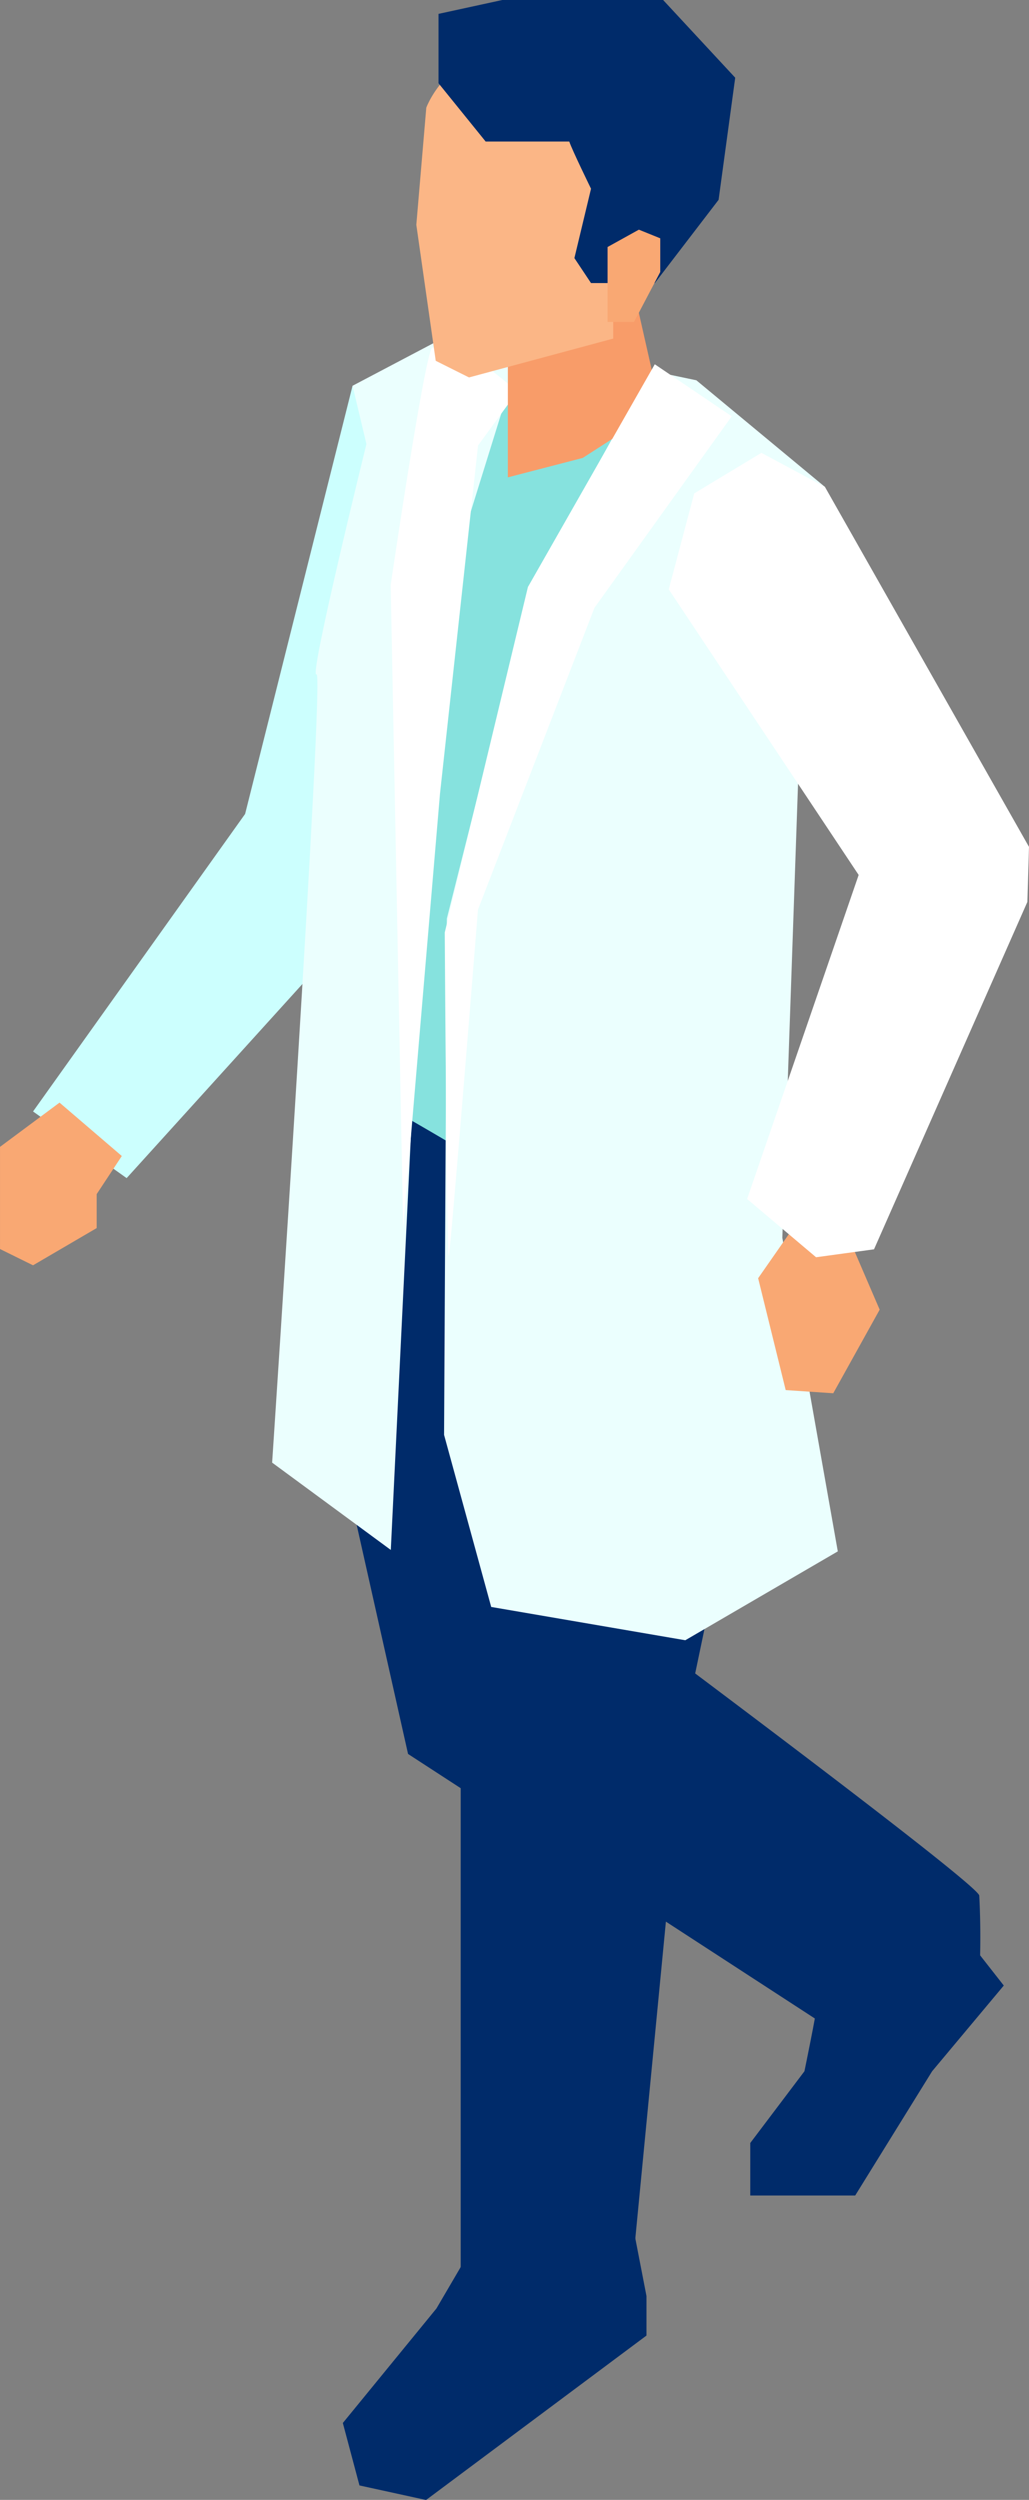
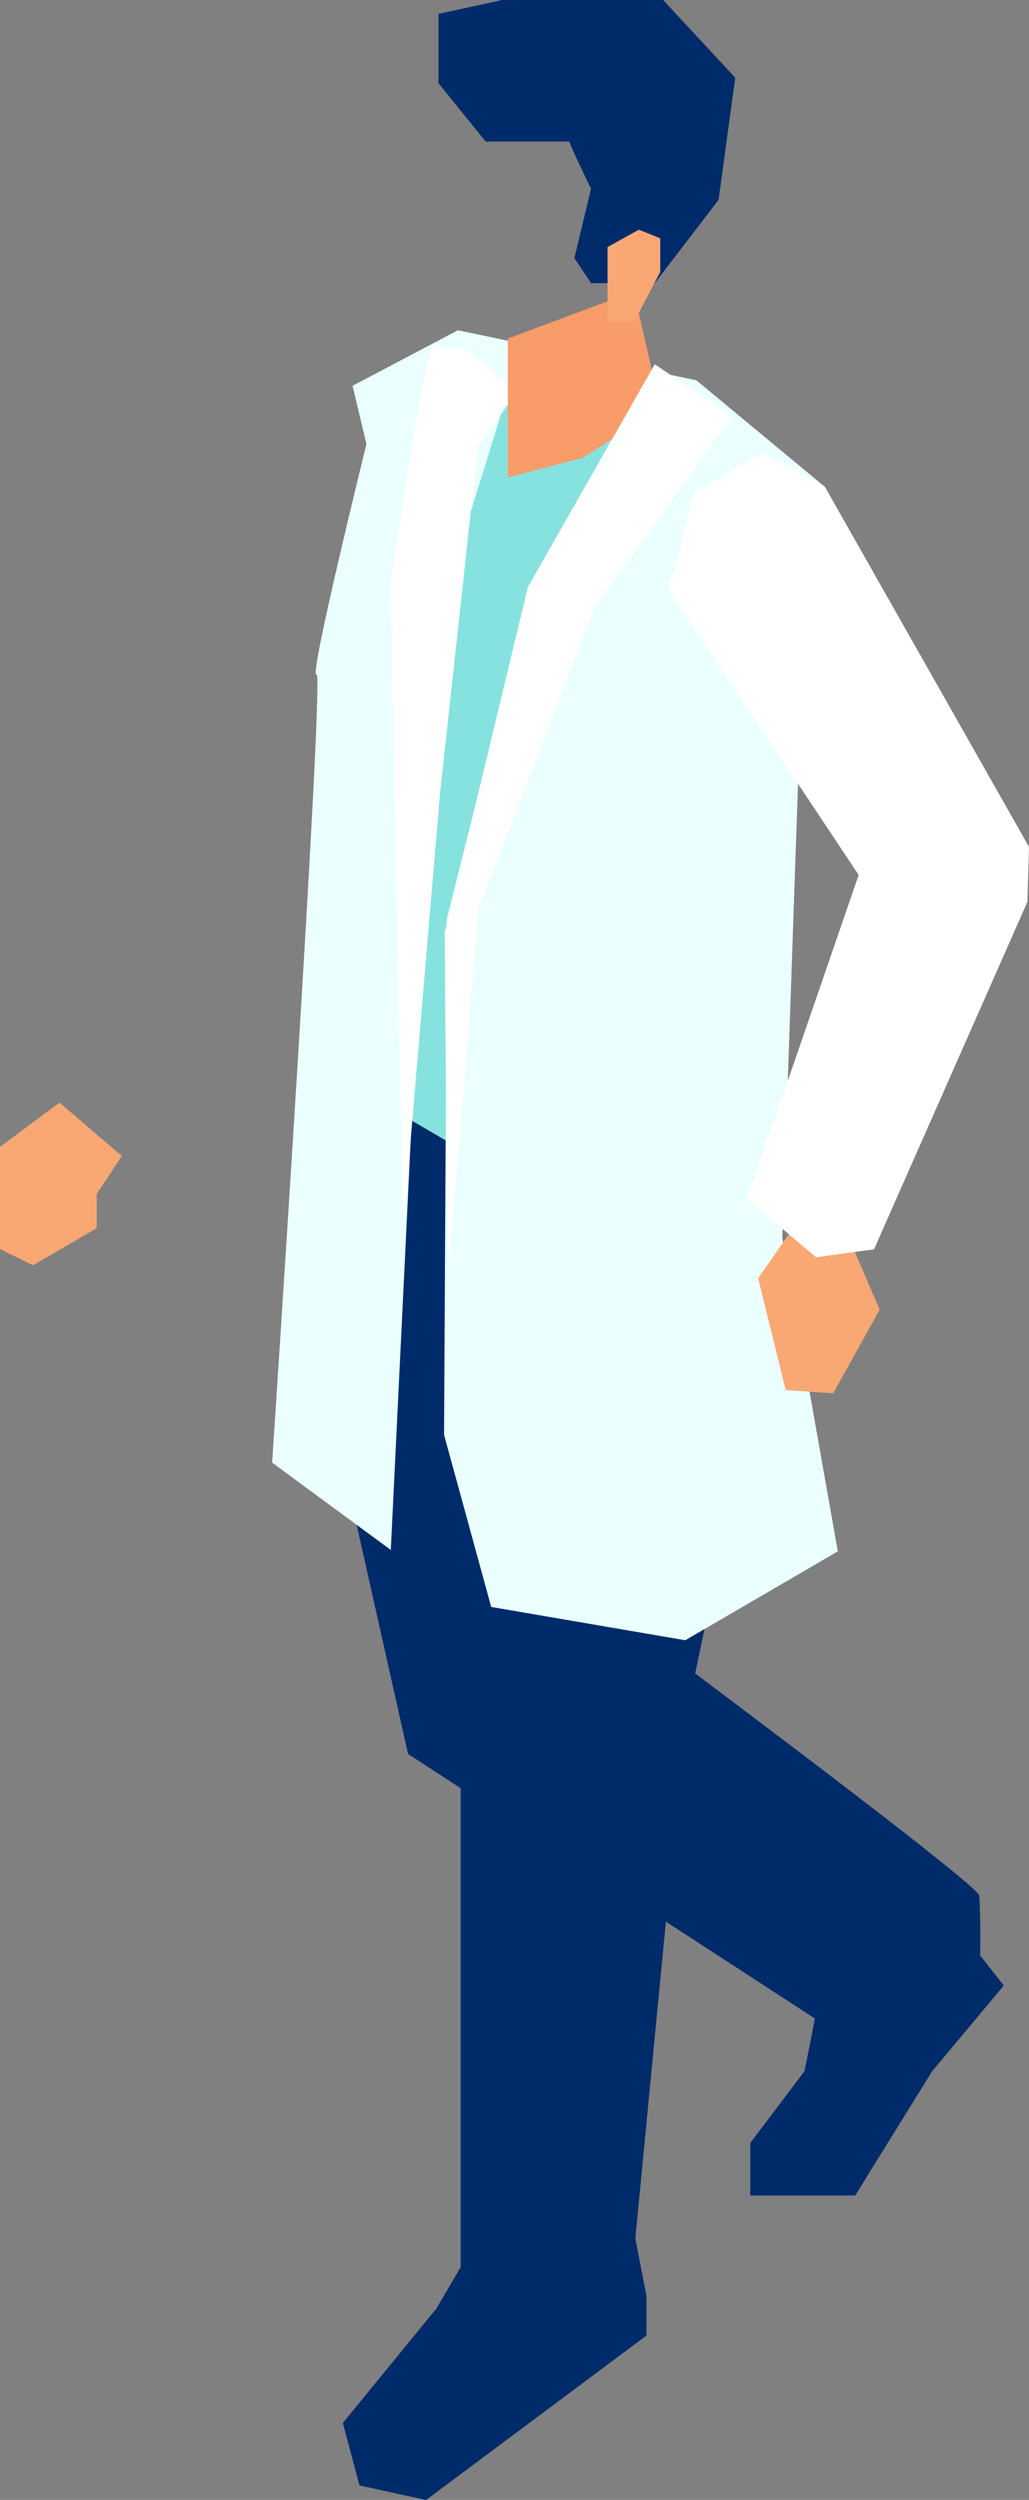
<svg xmlns="http://www.w3.org/2000/svg" id="グループ_3728" data-name="グループ 3728" width="50.997" height="123.775" viewBox="0 0 50.997 123.775">
  <rect x="0" y="0" width="50.997" height="123.775" fill="#808080" stroke="none" />
  <defs>
    <clipPath id="clip-path">
      <rect id="長方形_3196" data-name="長方形 3196" width="50.997" height="123.775" fill="none" />
    </clipPath>
  </defs>
  <path id="パス_4738" data-name="パス 4738" d="M72.661,277.042,70.188,288.86,67.44,317.3l-5.222,1.236-3.161-2.061V287.211l3.573-16.9Z" transform="translate(-36.225 -203.663)" fill="#002b6a" />
  <path id="パス_4739" data-name="パス 4739" d="M89.334,76.21l-5.05-.412-4.844,11.1-2.13,20.715.069,9.02,6.092,4.722,8.851-41.981Z" transform="translate(-60.386 -57.11)" fill="#86e2de" />
-   <path id="パス_4740" data-name="パス 4740" d="M144.143,78.981l-2.508-1.512-5.325,21.2L125.8,113.4l4.638,3.3,10.65-11.749Z" transform="translate(-124.162 -58.369)" fill="#ccfffe" />
  <path id="パス_4741" data-name="パス 4741" d="M188.393,224.073l-1.246,1.887v1.681l-3.154,1.843-1.636-.806v-5.058l2.949-2.191Z" transform="translate(-182.356 -166.836)" fill="#f9a873" />
  <path id="パス_4742" data-name="パス 4742" d="M91.939,451.3v1.958L81.015,461.4l-3.3-.721-.824-3.092,4.638-5.668,1.752-2.989,8.039-.824Z" transform="translate(-59.9 -337.62)" fill="#002b6a" />
  <g id="グループ_3727" data-name="グループ 3727">
    <g id="グループ_3726" data-name="グループ 3726" clip-path="url(#clip-path)">
      <path id="パス_4743" data-name="パス 4743" d="M8.372,390.764c0,.26-.607,3.205-.607,3.205L5.08,397.521v2.6h5.2l3.812-6.151,3.552-4.245-1.993-2.541-3.379-.4Z" transform="translate(32.103 -291.417)" fill="#002b6a" />
      <path id="パス_4744" data-name="パス 4744" d="M9.763,237.111l3.3,14.7,21.574,14.016s3.161,1.512,3.3,1.1,3.435-3.985,3.435-3.985a40.63,40.63,0,0,0,0-4.122c-.137-.687-20.887-16.078-20.887-16.078l-.275-18.139s-9.894-6.046-9.894-5.634-.55,18.139-.55,18.139" transform="translate(7.16 -164.969)" fill="#002b6a" />
      <path id="パス_4745" data-name="パス 4745" d="M64.819,79.515l1.012-5.436L59.46,68.8,47.643,66.323l-5.222,2.748.687,2.886s-2.886,11.68-2.473,11.405-2.2,39.026-2.2,39.026l5.881,4.324,2.226-45.823,3.847-12.367,6.184.824L51.215,79.1,47.093,95.455l-.137,25.559,2.336,8.52,9.619,1.649,7.558-4.4L63.72,111.257Z" transform="translate(-24.948 -49.971)" fill="#ebfffe" />
      <path id="パス_4746" data-name="パス 4746" d="M104.859,69.806c-.4.515-2.051,11.749-2.051,11.749l.618,31.846,1.824-21.5,1.886-17.249,1.958-2.68-2.68-2.164Z" transform="translate(-83.445 -52.595)" fill="#fff" />
      <path id="パス_4747" data-name="パス 4747" d="M33.742,241.325l-1.972,1.282-1.748,2.506,1.366,5.539,2.357.157,2.3-4.139Z" transform="translate(7.551 -181.826)" fill="#f9a873" />
      <path id="パス_4748" data-name="パス 4748" d="M1.262,92.948,0,97.7,9.411,111.84,3.883,127.883,7.3,130.768l2.872-.393,7.6-17.2.08-2.726L7.74,92.627,4.59,90.941Z" transform="translate(33.144 -68.519)" fill="#fff" />
      <path id="パス_4749" data-name="パス 4749" d="M74.105,60.856v6.871l3.71-.962,3.848-2.474L80.357,58.52Z" transform="translate(-48.936 -44.092)" fill="#f89c69" />
-       <path id="パス_4750" data-name="パス 4750" d="M80.517,22.071v1.786l-7.146,1.924-1.649-.824-.962-6.733.494-5.8s1.378-3.812,6.239-2.862c4.6.9,6.184,3.573,6.184,3.573Z" transform="translate(-50.127 -7.093)" fill="#fbb686" />
      <path id="パス_4751" data-name="パス 4751" d="M65.537,7.008c.137.412,1.078,2.336,1.078,2.336l-.824,3.435.824,1.237h3.161l3.161-4.122.824-6.046L70.188,0h-7.97L59.057.687V4.122l2.336,2.886Z" transform="translate(-37.324)" fill="#002b6a" />
      <path id="パス_4752" data-name="パス 4752" d="M74.1,46.978l1.551-.859,1.06.429v1.666L75.41,50.688H74.1Z" transform="translate(-43.989 -34.748)" fill="#f9a873" />
      <path id="パス_4753" data-name="パス 4753" d="M73.976,75.727l-3.813-2.576L63.876,84.178l-4.122,17.108s.1,16.317.2,16.007S61.4,100.153,61.4,100.153l5.772-14.944Z" transform="translate(-37.712 -55.115)" fill="#fff" />
    </g>
  </g>
</svg>